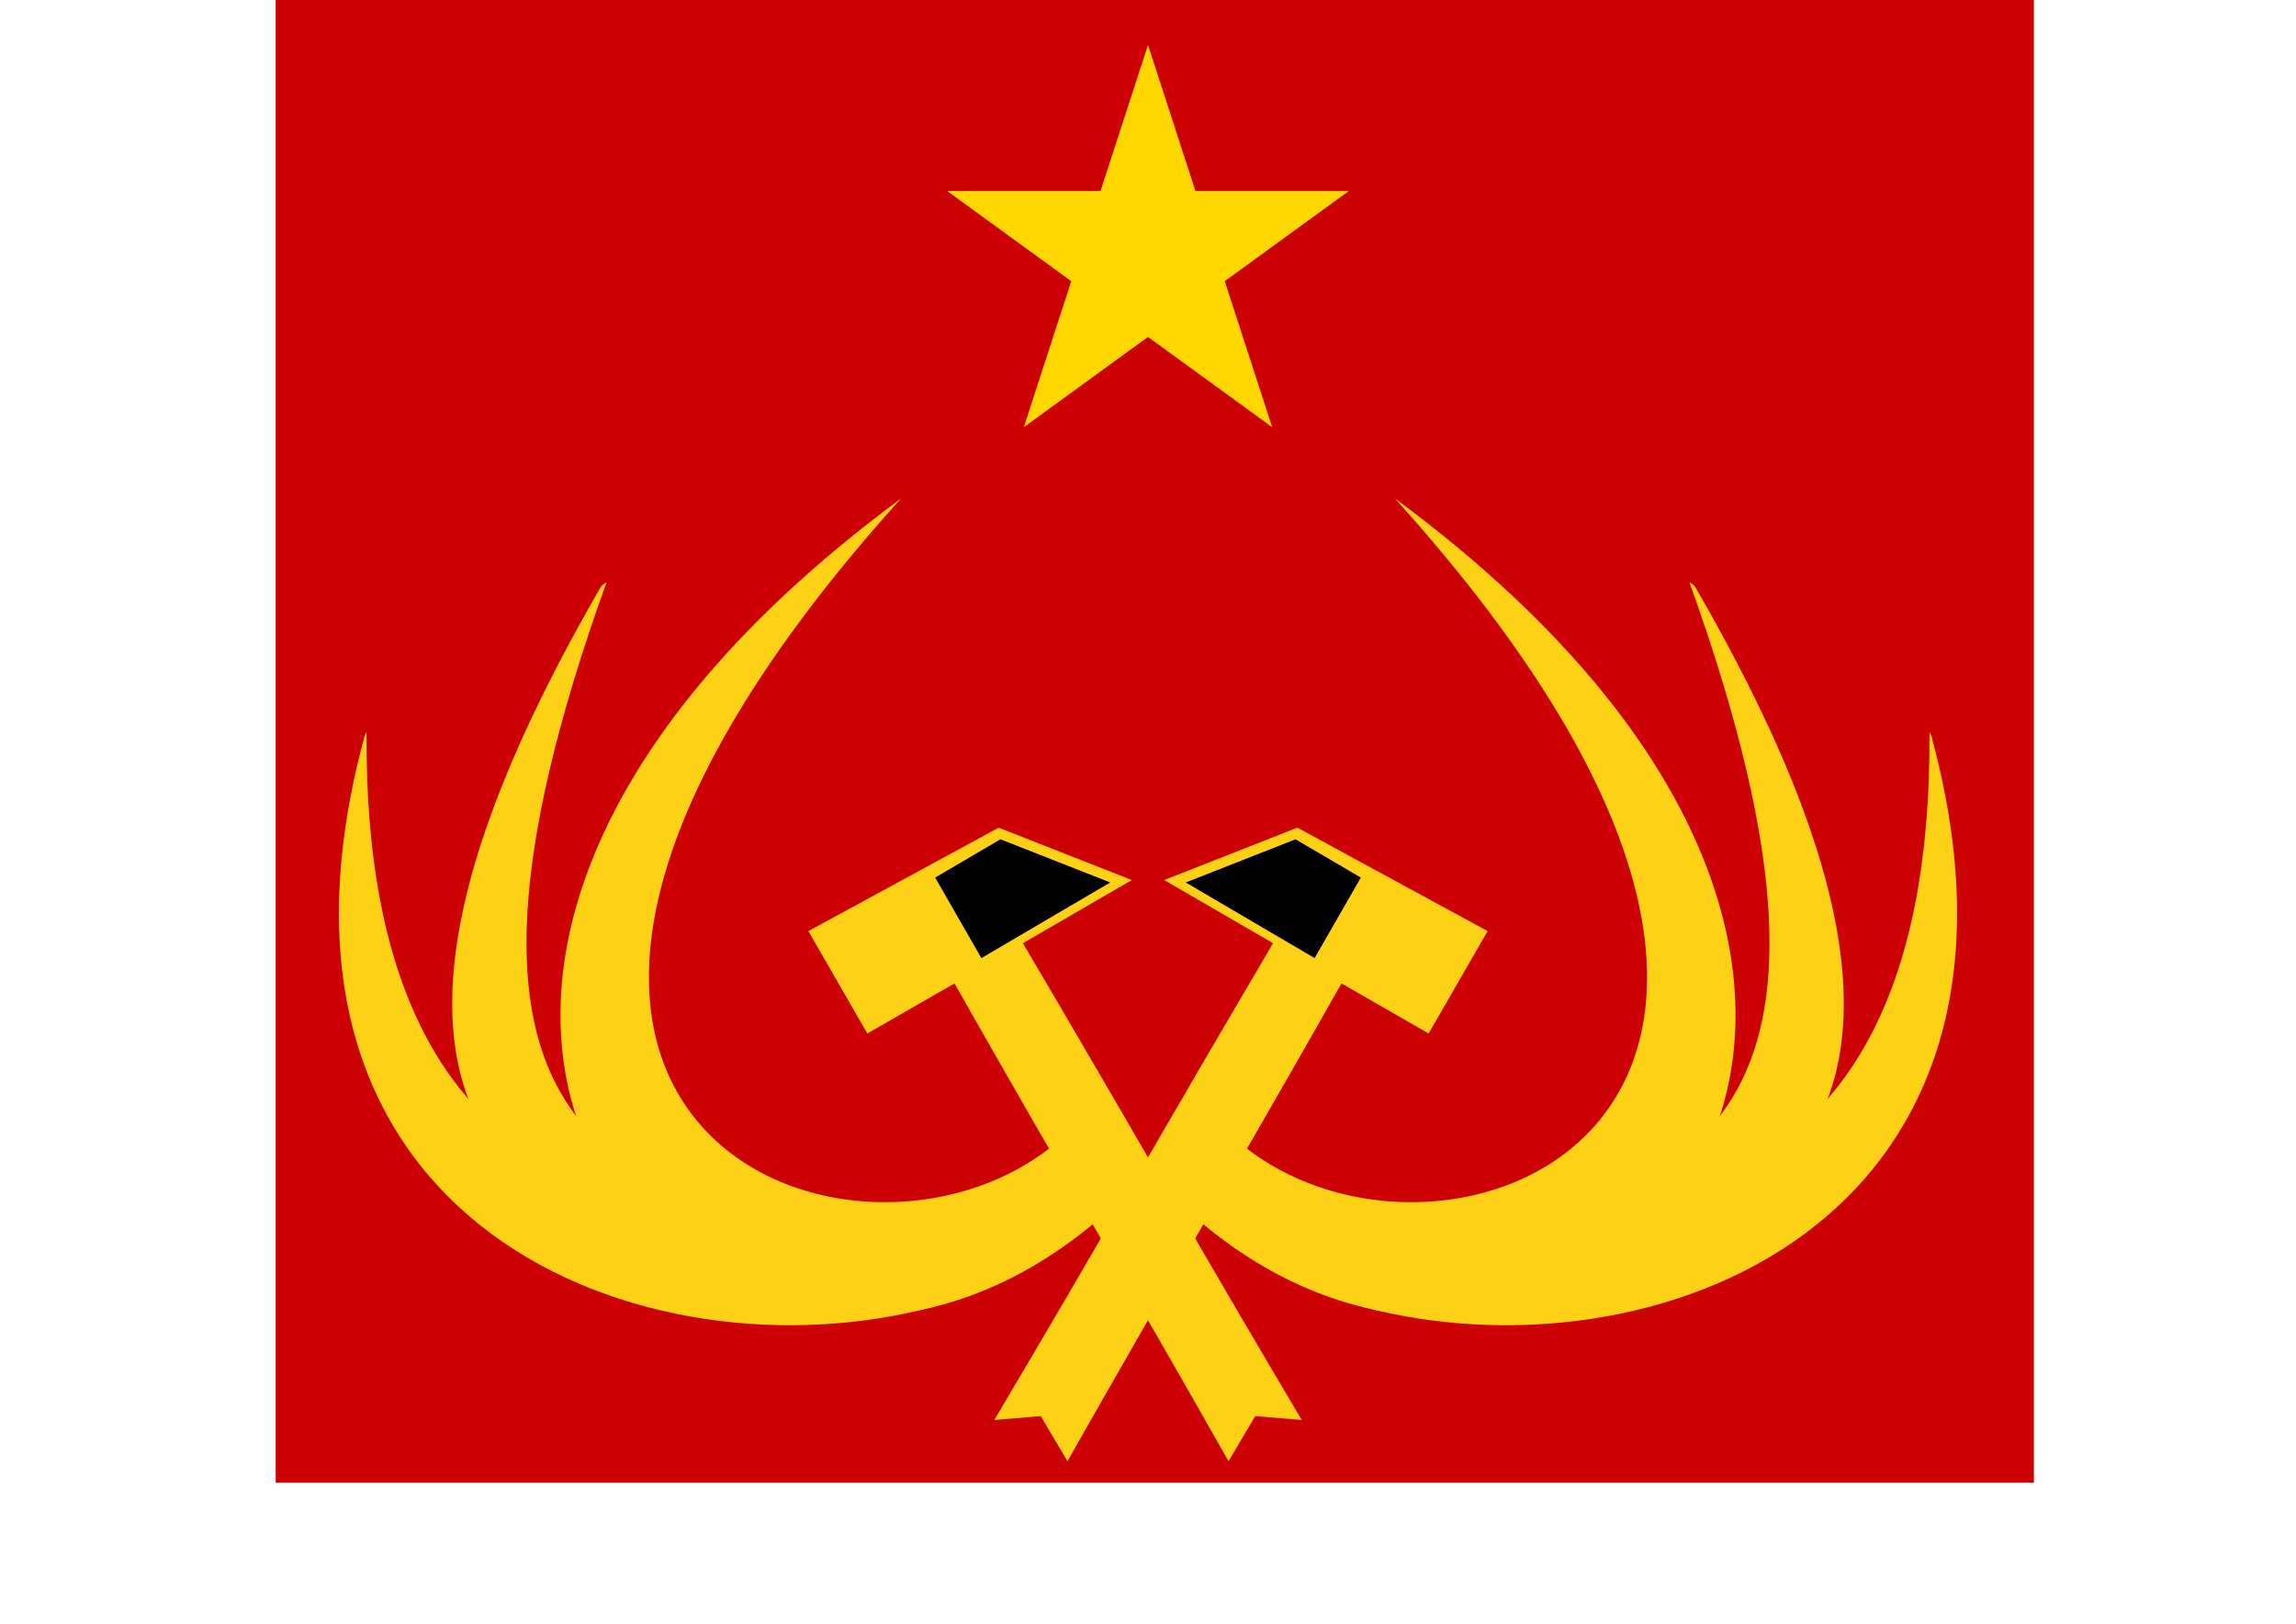
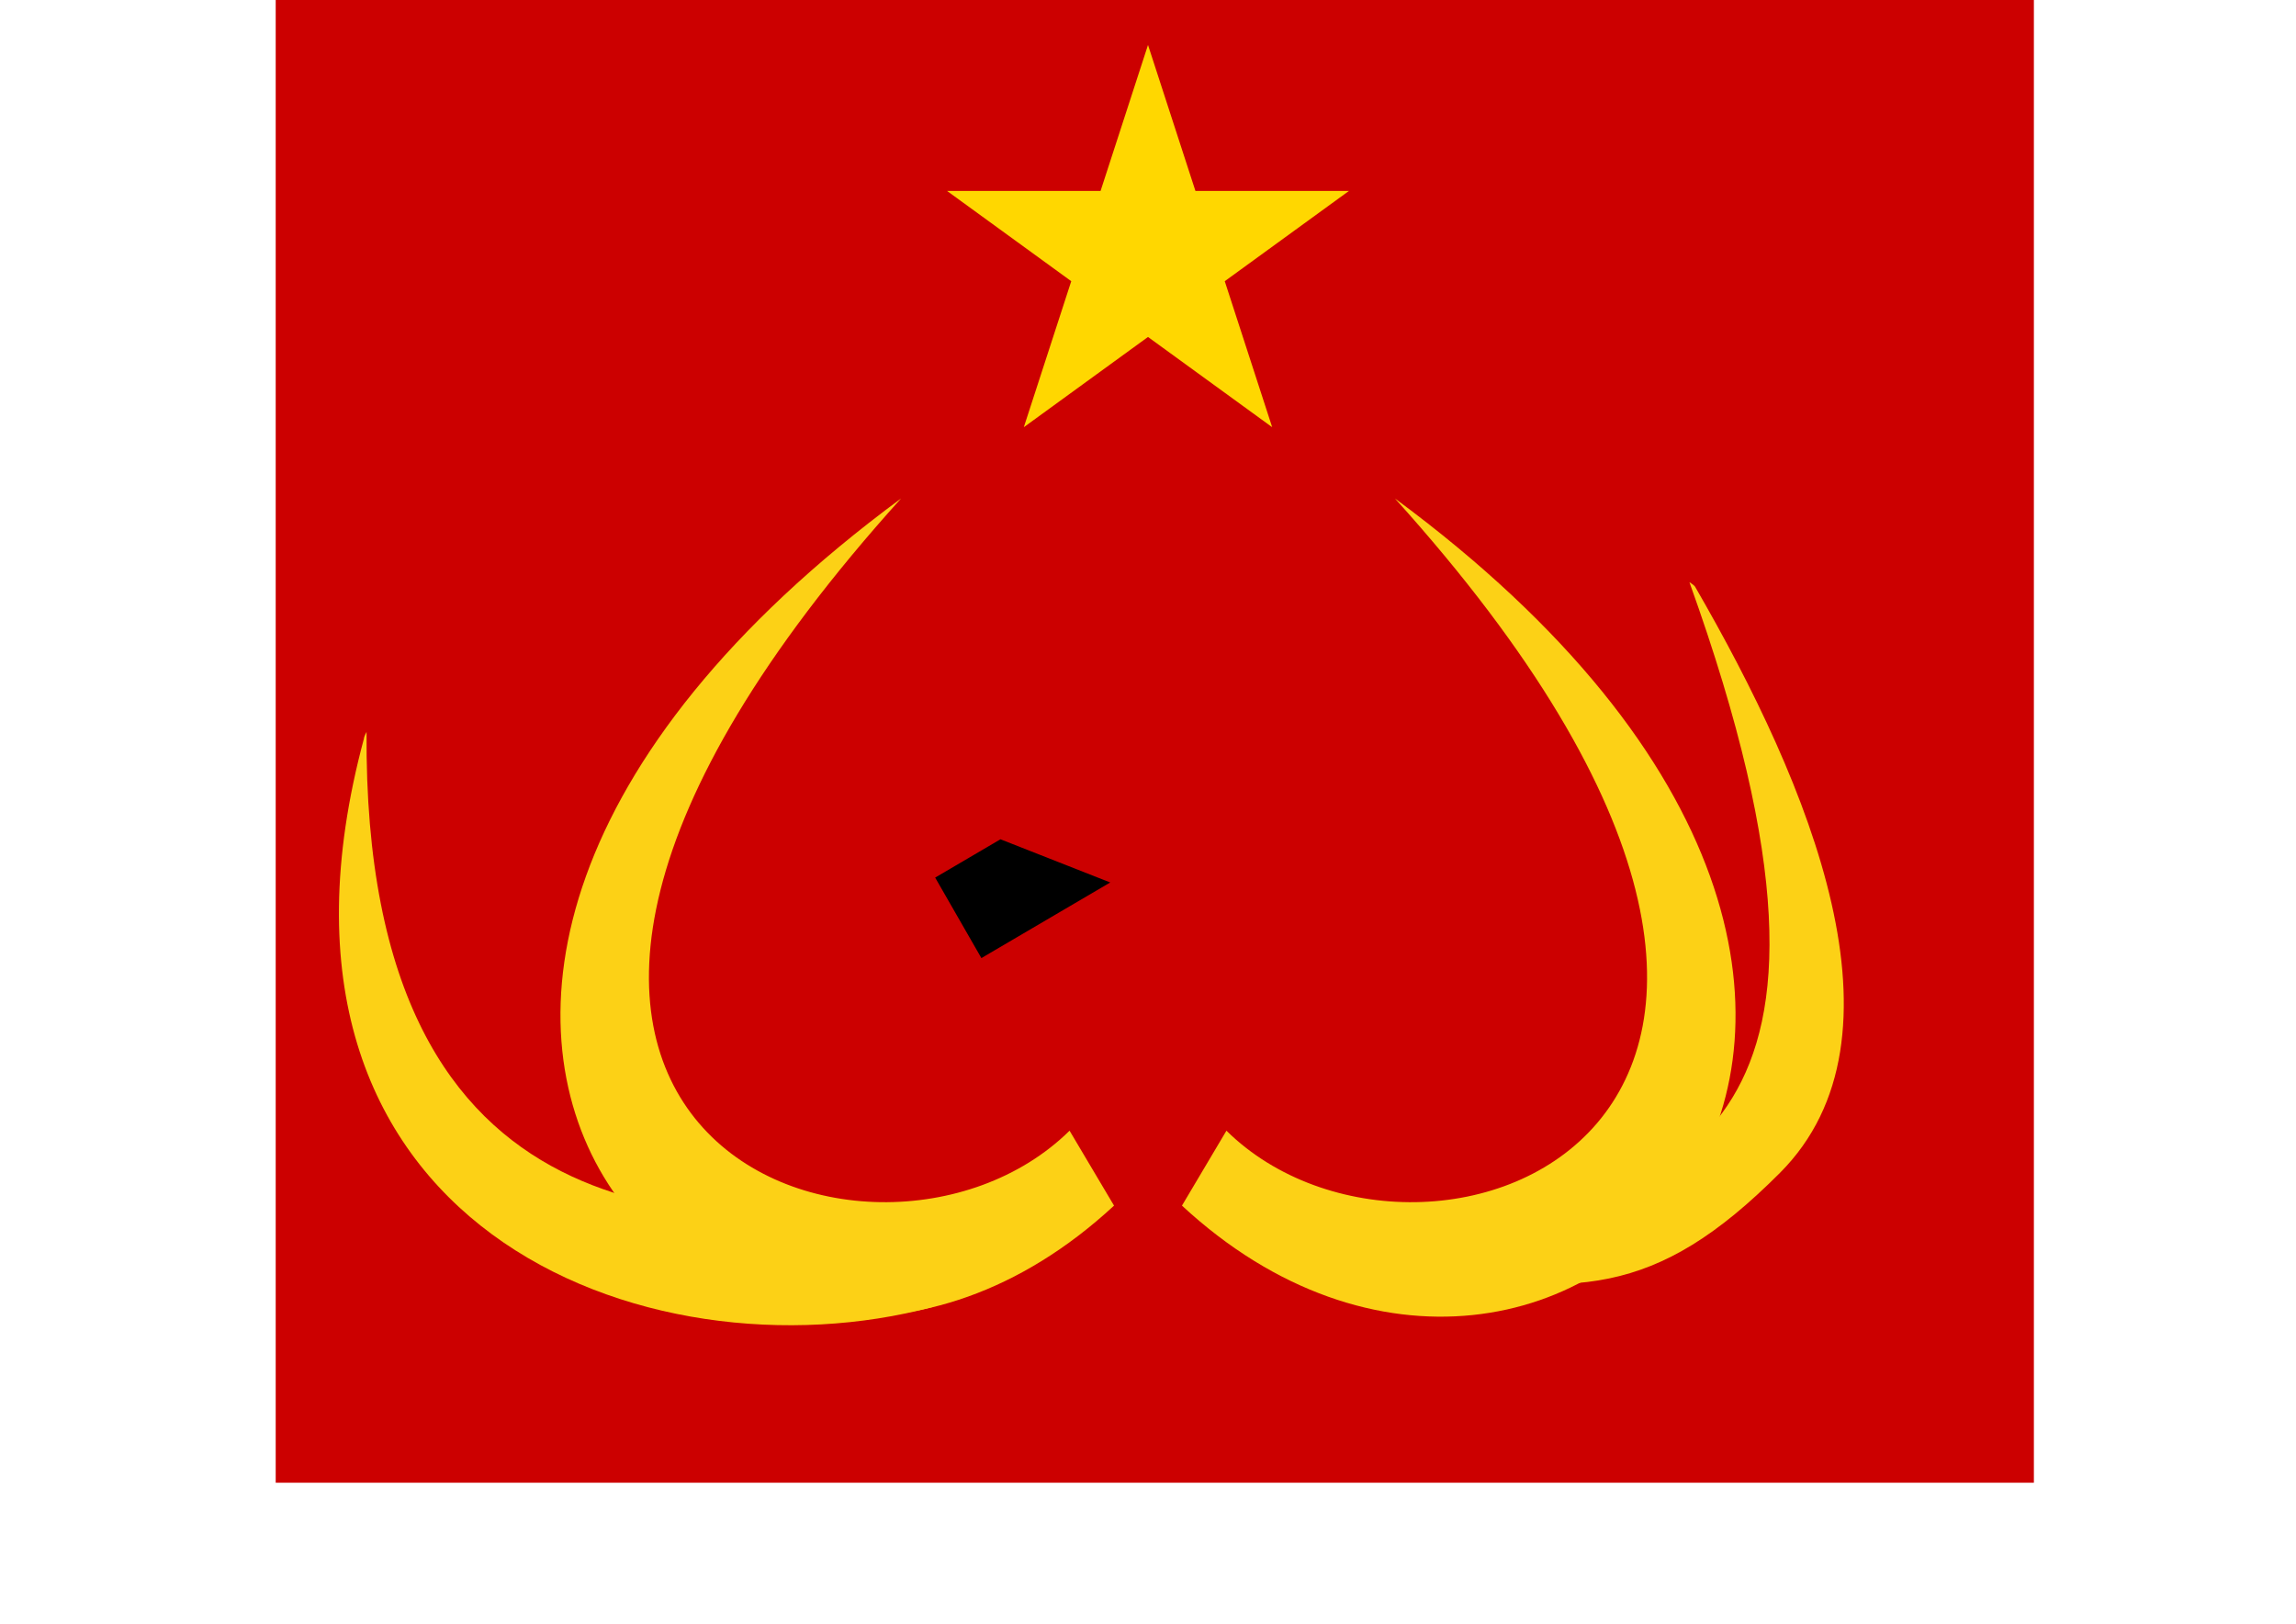
<svg xmlns="http://www.w3.org/2000/svg" xmlns:ns1="http://www.inkscape.org/namespaces/inkscape" xmlns:ns2="http://sodipodi.sourceforge.net/DTD/sodipodi-0.dtd" width="297mm" height="210mm" viewBox="0 0 297 210" version="1.1" id="svg5" ns1:version="1.1.2 (0a00cf5339, 2022-02-04, custom)" ns2:docname="communist_american_flag_revision.svg" ns1:export-filename="/home/amicdict/art/Flags/Custom/communist_american_flag_revision.png" ns1:export-xdpi="96" ns1:export-ydpi="96">
  <ns2:namedview id="namedview7" pagecolor="#cc0000" bordercolor="#eeeeee" borderopacity="1" ns1:pageshadow="0" ns1:pageopacity="1" ns1:pagecheckerboard="0" ns1:document-units="mm" showgrid="false" ns1:zoom="0.45254834" ns1:cx="603.25047" ns1:cy="460.72426" ns1:window-width="1920" ns1:window-height="1063" ns1:window-x="0" ns1:window-y="0" ns1:window-maximized="1" ns1:current-layer="svg5" showguides="true" />
  <defs id="defs2">
    <ns1:path-effect effect="mirror_symmetry" start_point="738.208,67.868" end_point="738.208,452.721" center_point="738.208,260.294" id="path-effect3366" is_visible="true" lpeversion="1.1" mode="vertical" discard_orig_path="false" fuse_paths="false" oposite_fuse="false" split_items="true" split_open="false" />
    <ns1:path-effect effect="mirror_symmetry" start_point="354.119,67.868" end_point="354.119,459.515" center_point="354.119,263.691" id="path-effect27049" is_visible="true" lpeversion="1.1" mode="vertical" discard_orig_path="false" fuse_paths="false" oposite_fuse="false" split_items="true" split_open="false" />
    <ns1:path-effect effect="mirror_symmetry" start_point="703.845,67.868" end_point="703.845,453.083" center_point="703.845,260.475" id="path-effect18048" is_visible="true" lpeversion="1.1" mode="vertical" discard_orig_path="false" fuse_paths="false" oposite_fuse="false" split_items="true" split_open="false" />
    <ns1:path-effect effect="mirror_symmetry" start_point="188.095,444.935" end_point="188.095,764.554" center_point="188.095,367.704" id="path-effect13884" is_visible="true" lpeversion="1.1" mode="vertical" discard_orig_path="false" fuse_paths="false" oposite_fuse="false" split_items="false" split_open="false" />
    <ns1:path-effect effect="mirror_symmetry" start_point="394.8,67.07" end_point="706.653,444.935" center_point="706.653,256.402" id="path-effect13153" is_visible="true" lpeversion="1.1" mode="X" discard_orig_path="false" fuse_paths="false" oposite_fuse="false" split_items="false" split_open="false" />
    <ns1:path-effect effect="mirror_symmetry" start_point="129,74.522" end_point="1289,493.158" center_point="602.297,283.84" id="path-effect11178" is_visible="true" lpeversion="1.1" mode="free" discard_orig_path="false" fuse_paths="false" oposite_fuse="false" split_items="false" split_open="false" />
    <ns1:path-effect effect="clone_original" id="path-effect11176" is_visible="true" lpeversion="1" linkeditem="" method="d" attributes="" css_properties="" allow_transforms="true" />
  </defs>
  <rect style="fill:#cc0000;fill-opacity:1;stroke-width:0;stroke-linejoin:round" id="rect19201" width="227.43" height="191.766" x="35.664" y="0" ns1:label="background" />
  <g id="g997" transform="matrix(0.275,-0.074,0.074,0.275,29.422,85.085)" ns1:label="bird-side" style="display:inline" ns1:path-effect="#path-effect3366">
    <path id="sickle_handle-3" class="st0" d="m 354.032,352.878 c 124.059,197.494 422.955,24.367 176.856,-285.01 v 0 C 705.354,410.498 445.904,433.601 382.378,325.268" ns2:nodetypes="ccsc" style="mix-blend-mode:normal;fill-rule:nonzero" ns1:label="wing" ns1:original-d="m 354.03185,352.87774 c 124.05866,197.49389 422.95537,24.3669 176.85641,-285.009987 v 0 C 705.3539,410.49761 445.90361,433.60127 382.37768,325.26819" />
    <path id="path12462" class="st0" d="m 444.739,406.567 c 70.555,32.849 105.767,42.752 175.437,2.528 75.55,-43.619 58.951,-166.325 31.958,-267.064 -0.236,-0.879 -1.947,-2.661 -1.947,-2.661 v 0 C 672.817,413.69 567.716,390.999 493.703,410.831" ns2:nodetypes="cssscc" style="fill:#fcd116;fill-opacity:1" ns1:label="wing" ns1:original-d="m 444.73931,406.5674 c 70.55531,32.84931 105.76711,42.75218 175.43691,2.5283 75.54987,-43.61874 58.95106,-166.32503 31.95803,-267.06438 -0.23558,-0.87918 -1.94709,-2.66061 -1.94709,-2.66061 v 0 C 672.81715,413.68976 567.71636,390.99895 493.7029,410.8308" />
-     <path id="path34539" class="st0" d="m 421.427,418.635 c 116.612,67.326 316.725,47.296 316.725,-182.007 0.236,-0.879 -0.356,-3.278 -0.356,-3.278 v 0 C 677.466,464.372 527.059,404.474 453.045,384.642" ns2:nodetypes="ccscc" style="fill:#fcd116;fill-opacity:1" ns1:label="wing" ns1:original-d="m 421.42732,418.6352 c 116.61174,67.32582 316.725,47.29568 316.725,-182.00675 0.23558,-0.87919 -0.35592,-3.2777 -0.35592,-3.2777 v 0 C 677.4664,464.3719 527.05872,404.47377 453.04526,384.64192" />
    <g id="g4554" transform="matrix(0.54,0.54,-0.54,0.54,347.116,-30.794)" ns1:transform-center-x="-11.90625" ns1:label="eagle-eye">
-       <path id="hammer_head" class="st0" d="m 308.952,119.817 128.764,-3.182 10e-6,70.286 -59.781,0.061 c 0.849,119.36 -0.275,212.31 0.573,327.569 l -27.178,-15.305 -22.792,15.773 c 1.556,-119.36 0.919,-203.717 2.192,-328.451 l -74.883,-0.212 z" ns2:nodetypes="cccccccccc" style="fill-rule:nonzero" ns1:original-d="m 308.952,119.81718 128.76413,-3.18199 10e-6,70.28642 -59.7809,0.0611 c 0.84853,119.35963 -0.2753,212.31016 0.57323,327.56856 l -27.17793,-15.30536 -22.79168,15.77327 c 1.55563,-119.35962 0.91923,-203.71746 2.19204,-328.45109 l -74.88263,-0.21213 z" />
-       <path style="font-variation-settings:normal;opacity:1;vector-effect:none;fill:#000000;fill-opacity:1;stroke:none;stroke-width:1px;stroke-linecap:butt;stroke-linejoin:miter;stroke-miterlimit:4;stroke-dasharray:none;stroke-dashoffset:0;stroke-opacity:1;-inkscape-stroke:none;stop-color:#000000;stop-opacity:1" d="m 356.49,126.709 0.063,55.2 -88.852,-0.717 43.766,-54.847 z" id="path4517" ns2:nodetypes="ccccc" ns1:transform-center-x="-2.94199" ns1:transform-center-y="-10.353338" ns1:label="eyeball" ns1:original-d="m 356.48952,126.70854 0.0631,55.1999 -88.85157,-0.71704 43.76627,-54.84688 z" />
-     </g>
+       </g>
  </g>
  <style type="text/css" id="style985">
	.st0{fill:#FCD116;}
</style>
  <style type="text/css" id="style12207">
	.st0{fill:#FCD116;}
</style>
-   <path id="path11728" d="M 148.5,5.813 142.364,24.697 H 122.509 l 16.063,11.671 -6.136,18.884 16.064,-11.671 16.064,11.671 -6.136,-18.884 16.063,-11.671 h -19.855 z" style="fill:#ffd700;fill-opacity:1;stroke:none;stroke-width:0;stroke-linecap:butt;stroke-linejoin:miter;stroke-miterlimit:4;stroke-dasharray:none;stroke-opacity:1" ns2:nodetypes="ccccccccccc" />
+   <path id="path11728" d="M 148.5,5.813 142.364,24.697 H 122.509 l 16.063,11.671 -6.136,18.884 16.064,-11.671 16.064,11.671 -6.136,-18.884 16.063,-11.671 h -19.855 " style="fill:#ffd700;fill-opacity:1;stroke:none;stroke-width:0;stroke-linecap:butt;stroke-linejoin:miter;stroke-miterlimit:4;stroke-dasharray:none;stroke-opacity:1" ns2:nodetypes="ccccccccccc" />
  <g transform="matrix(-0.275,-0.074,-0.074,0.275,267.578,85.085)" id="mirror-path-effect3366" style="display:inline">
    <path id="path19444" d="m 354.032,352.878 c 124.059,197.494 422.955,24.367 176.856,-285.01 v 0 C 705.354,410.498 445.904,433.601 382.378,325.268" style="mix-blend-mode:normal;fill-rule:nonzero;fill:#fcd116;fill-opacity:1" />
-     <path id="path19446" d="m 444.739,406.567 c 70.555,32.849 105.767,42.752 175.437,2.528 75.55,-43.619 58.951,-166.325 31.958,-267.064 -0.236,-0.879 -1.947,-2.661 -1.947,-2.661 v 0 C 672.817,413.69 567.716,390.999 493.703,410.831" style="fill:#fcd116;fill-opacity:1" />
    <path id="path19448" d="m 421.427,418.635 c 116.612,67.326 316.725,47.296 316.725,-182.007 0.236,-0.879 -0.356,-3.278 -0.356,-3.278 v 0 C 677.466,464.372 527.059,404.474 453.045,384.642" style="fill:#fcd116;fill-opacity:1" />
    <g transform="matrix(0.54,0.54,-0.54,0.54,347.116,-30.794)" id="g19454">
-       <path id="path19450" d="m 308.952,119.817 128.764,-3.182 10e-6,70.286 -59.781,0.061 c 0.849,119.36 -0.275,212.31 0.573,327.569 l -27.178,-15.305 -22.792,15.773 c 1.556,-119.36 0.919,-203.717 2.192,-328.451 l -74.883,-0.212 z" style="fill-rule:nonzero;fill:#fcd116;fill-opacity:1" />
      <path id="path19452" d="m 356.49,126.709 0.063,55.2 -88.852,-0.717 43.766,-54.847 z" style="font-variation-settings:normal;opacity:1;vector-effect:none;fill:#000000;fill-opacity:1;stroke:none;stroke-width:1px;stroke-linecap:butt;stroke-linejoin:miter;stroke-miterlimit:4;stroke-dasharray:none;stroke-dashoffset:0;stroke-opacity:1;-inkscape-stroke:none;stop-color:#000000;stop-opacity:1" />
    </g>
  </g>
</svg>